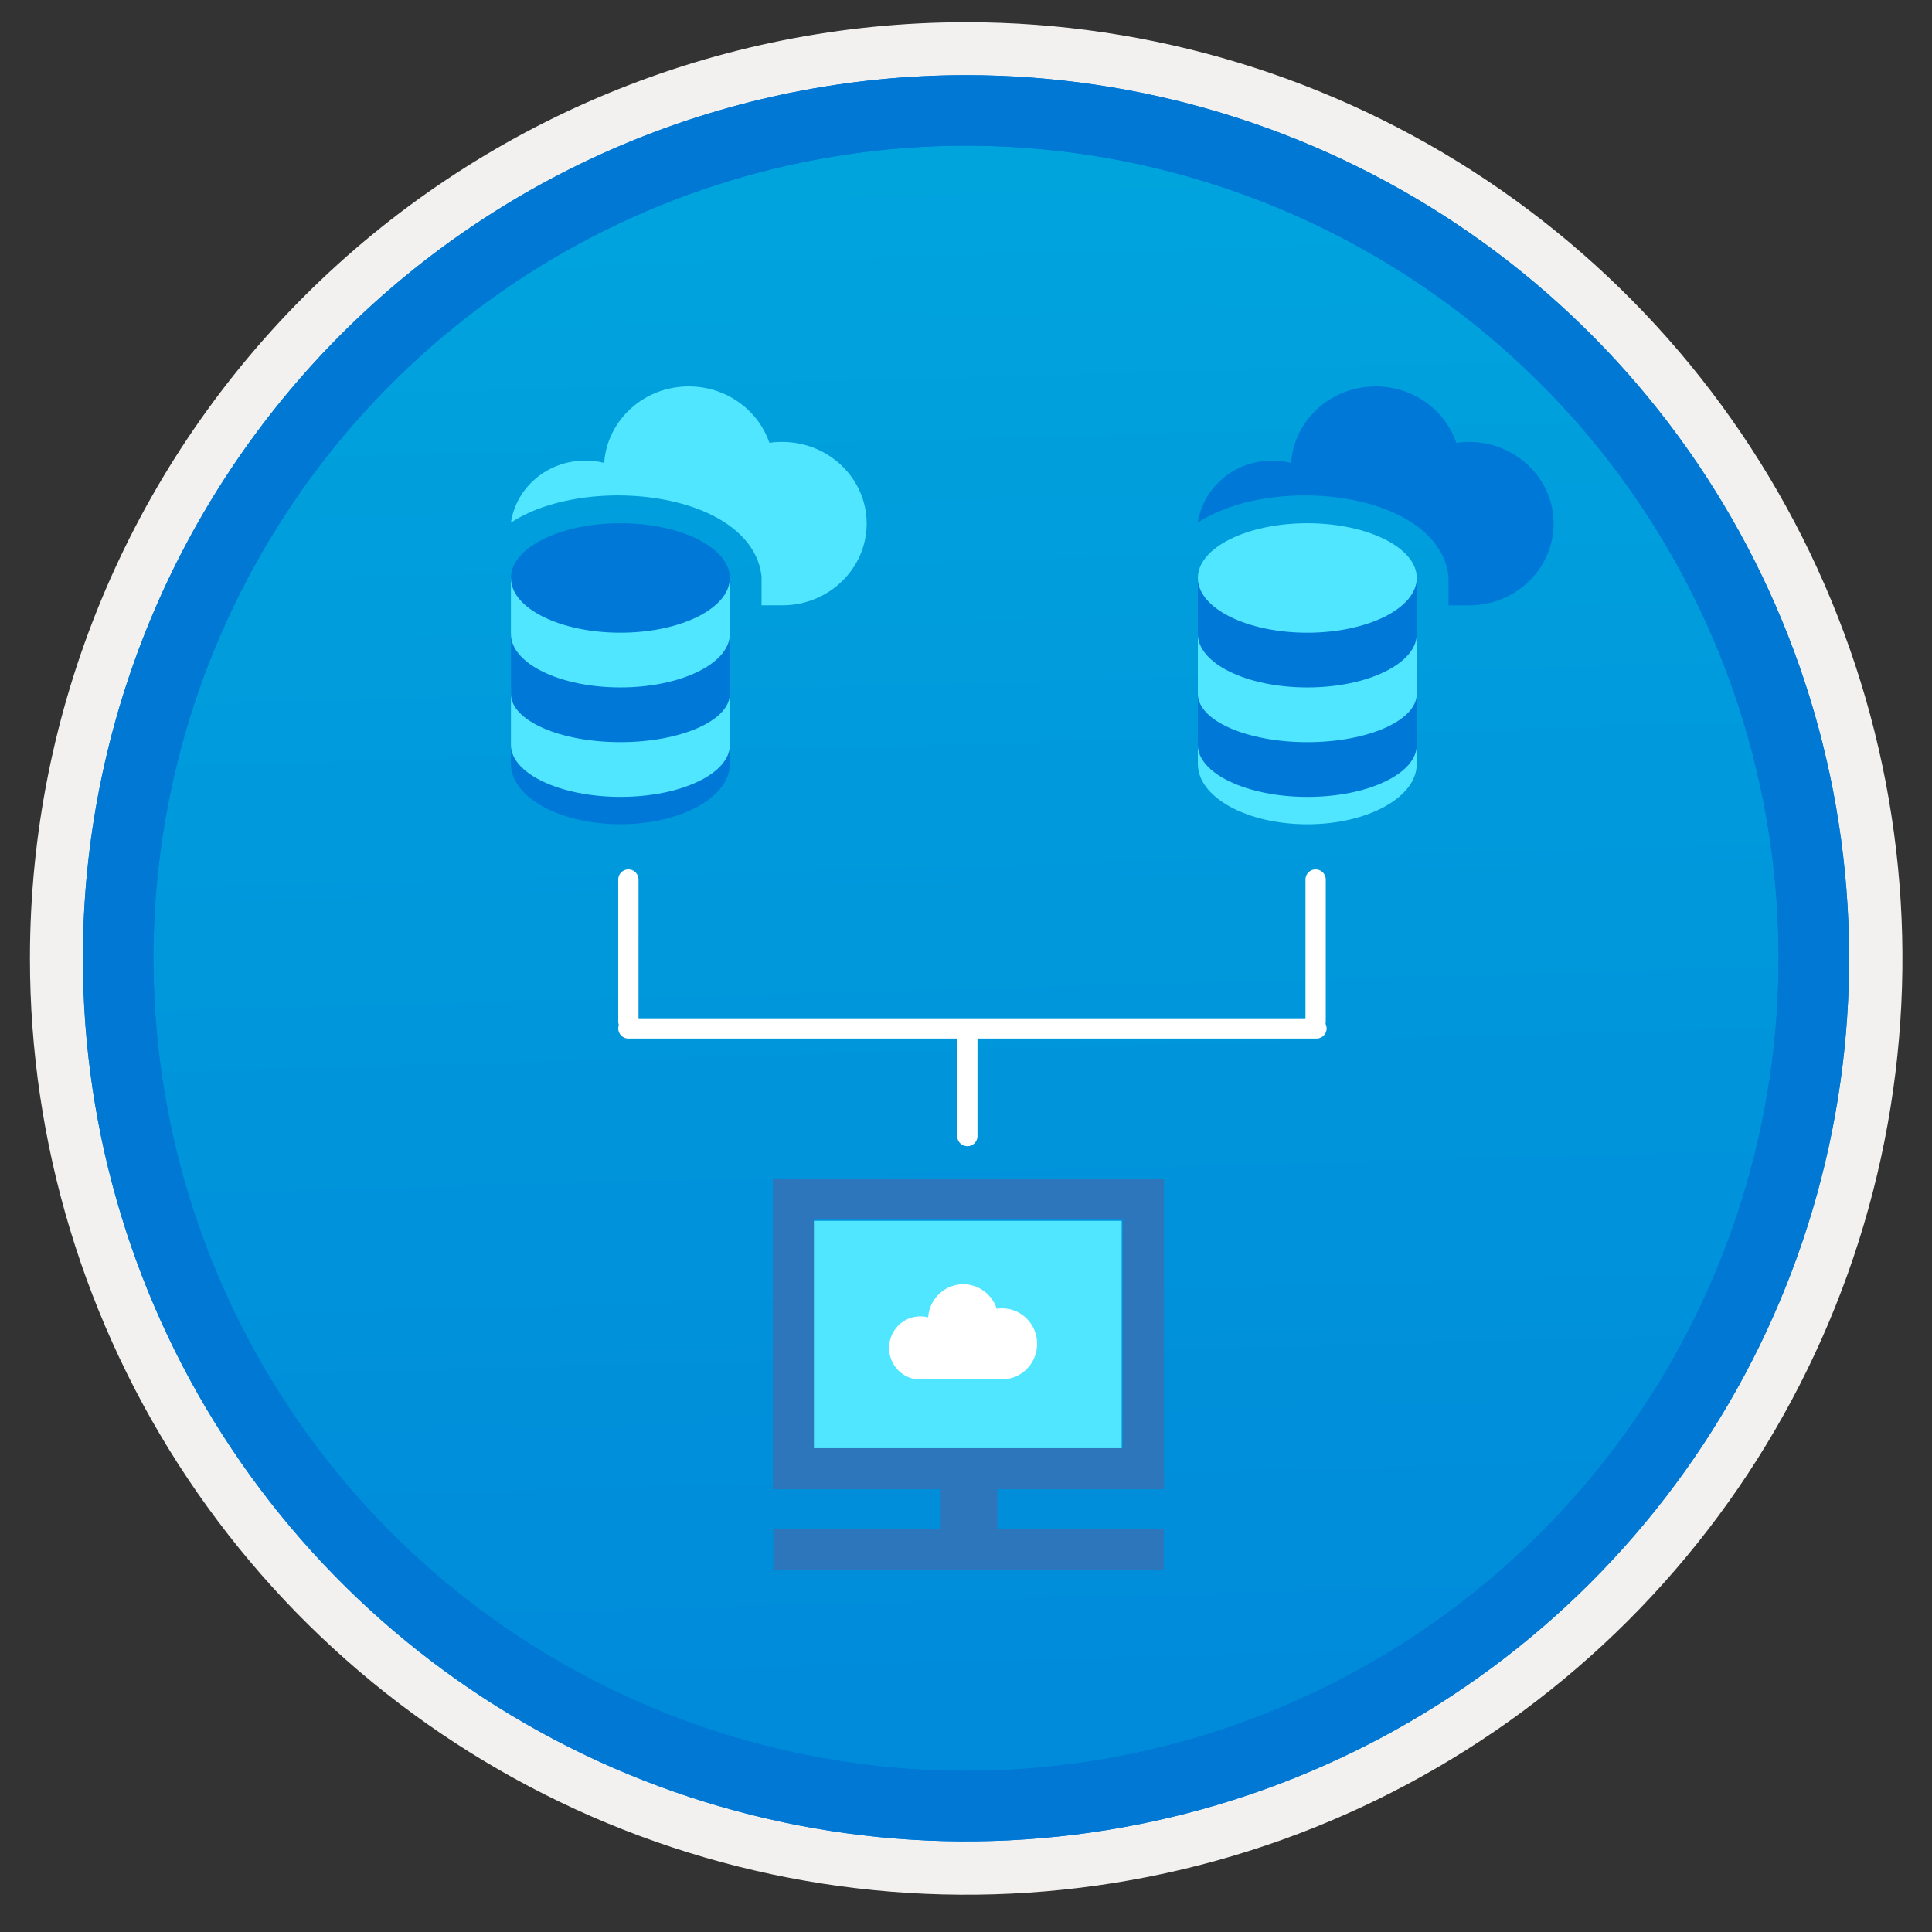
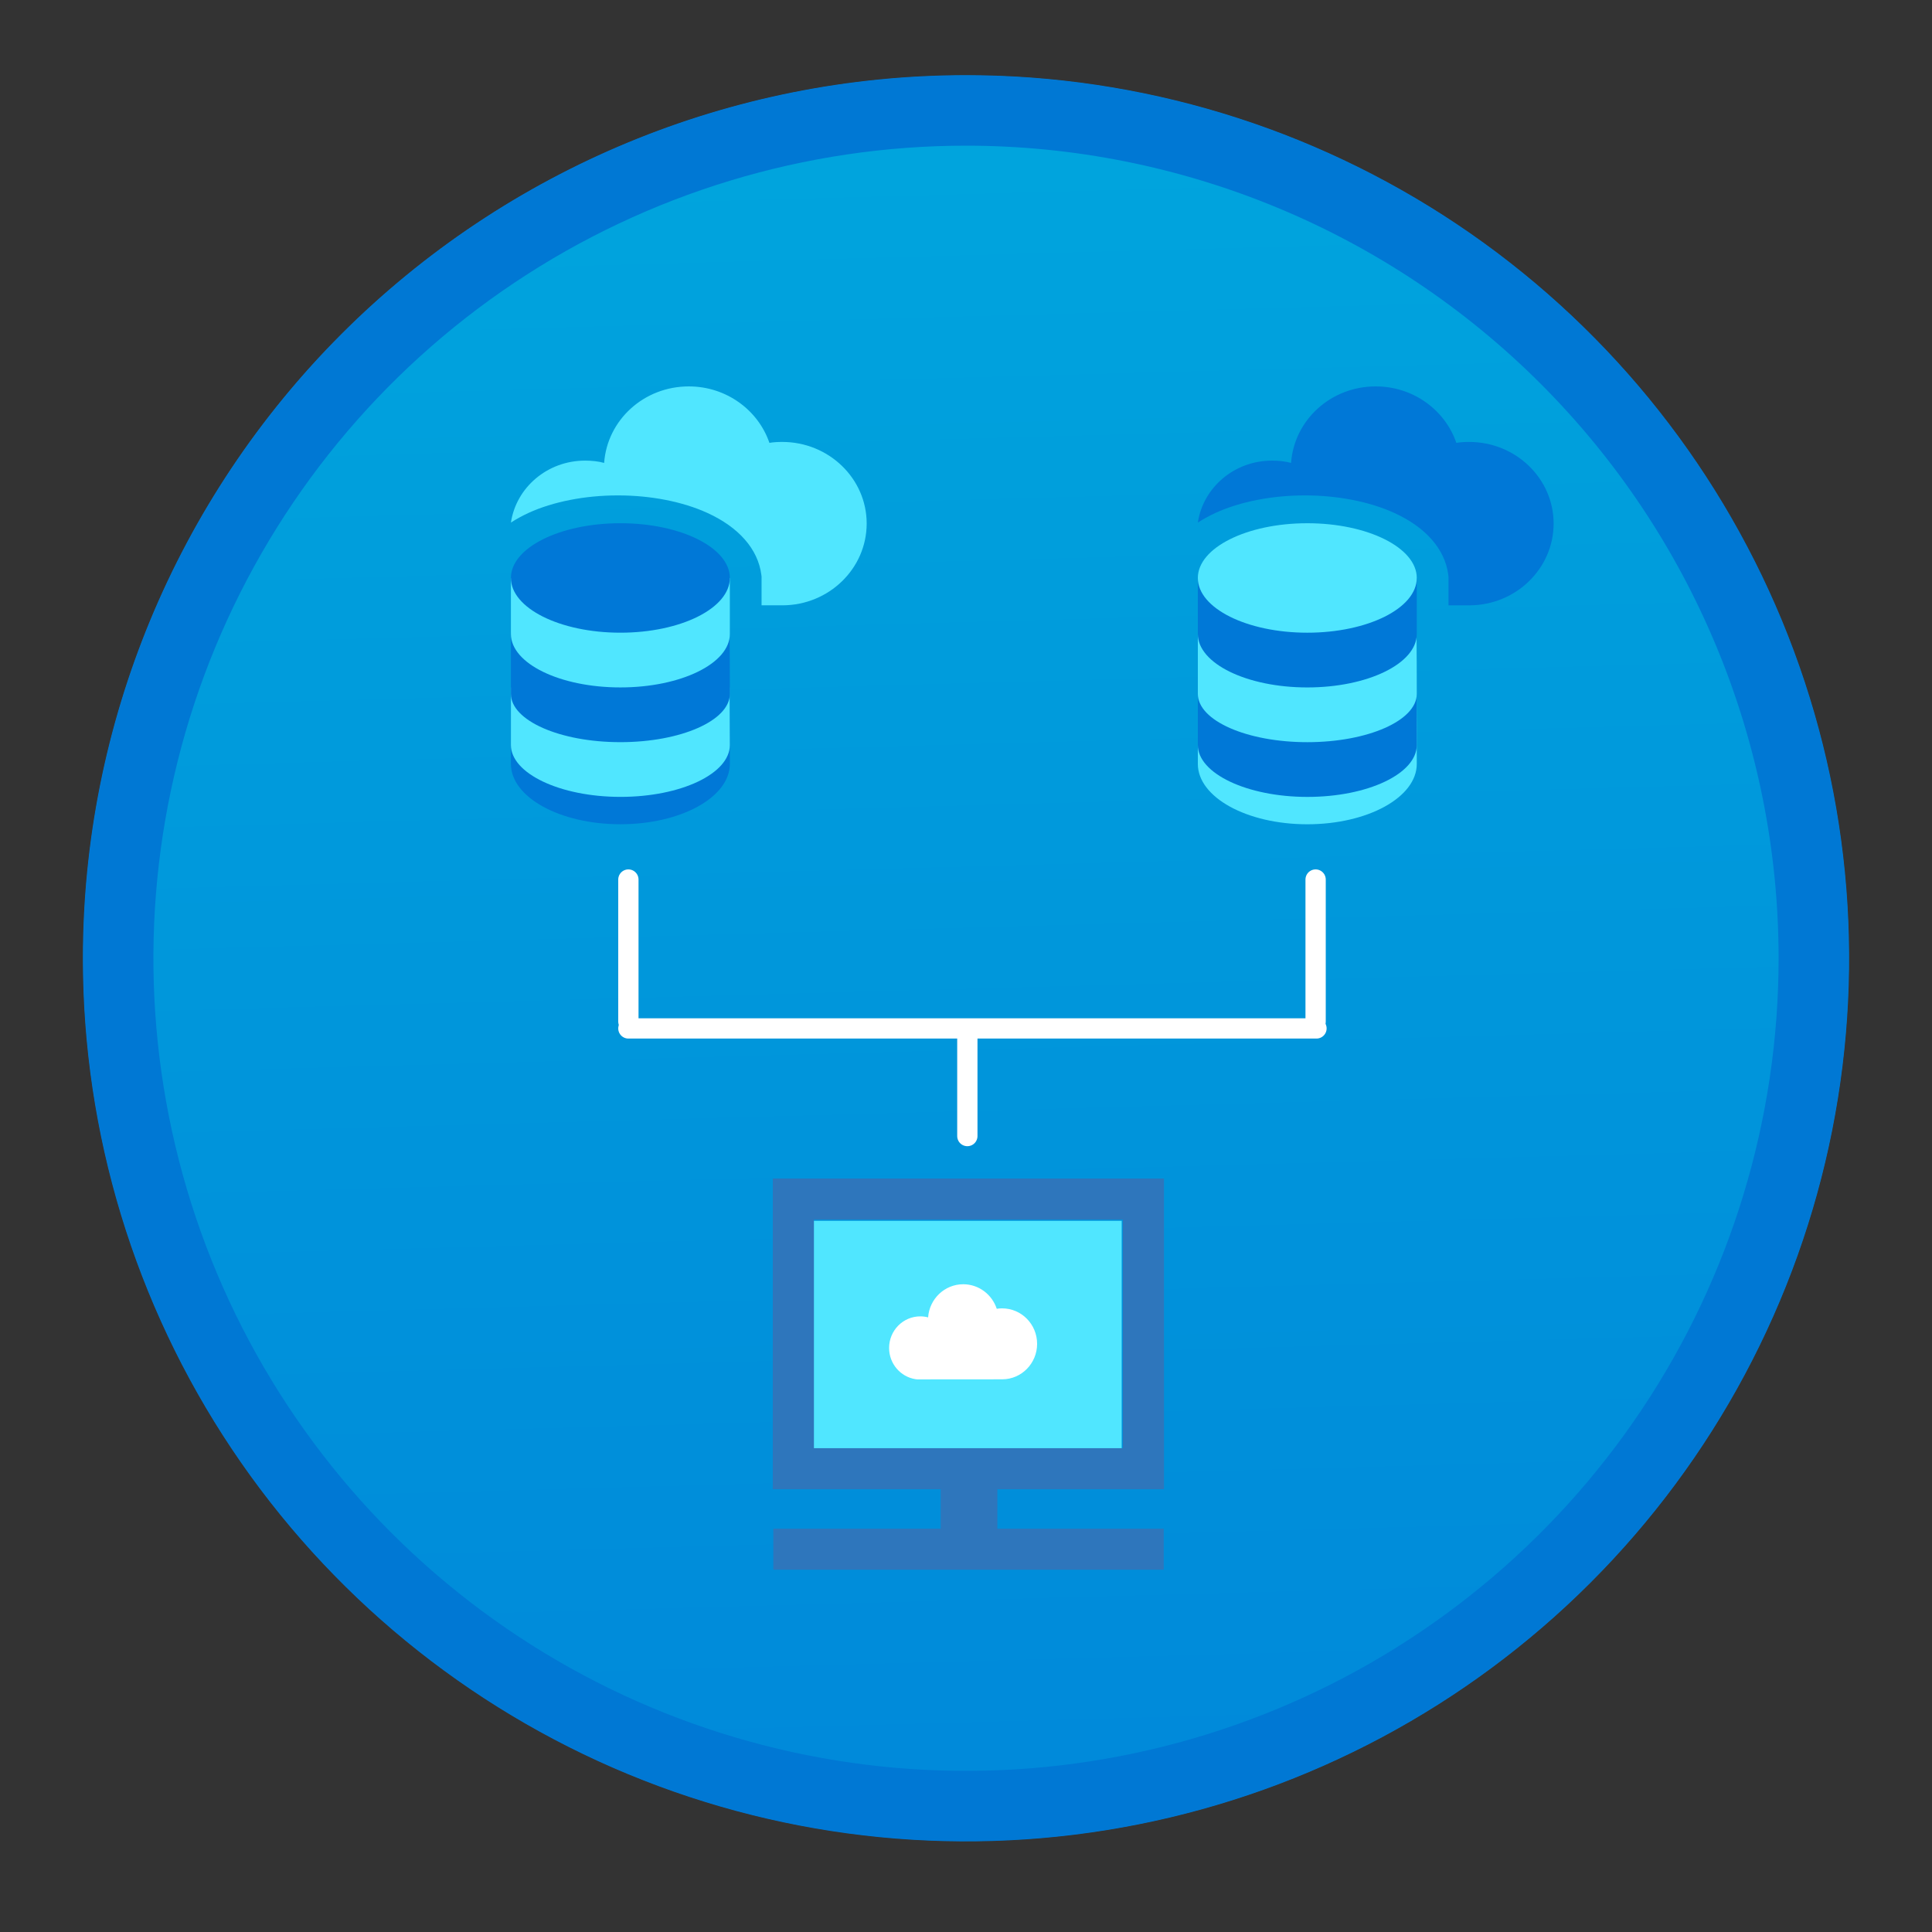
<svg xmlns="http://www.w3.org/2000/svg" width="200" height="200" viewBox="0 0 200 200" fill="none">
  <rect x="0" y="0" width="200" height="200" fill="#333333" stroke="none" />
  <g clip-path="url(#clip0)">
    <path d="M100 190.58C81.927 190.58 64.259 185.221 49.232 175.18C34.205 165.139 22.492 150.867 15.576 134.17C8.66 117.472 6.85 99.099 10.376 81.373C13.902 63.647 22.605 47.364 35.385 34.585C48.164 21.805 64.447 13.102 82.173 9.576C99.899 6.05 118.272 7.86 134.97 14.776C151.667 21.692 165.939 33.405 175.98 48.432C186.021 63.459 191.38 81.127 191.38 99.2C191.383 111.201 189.021 123.085 184.429 134.173C179.838 145.261 173.107 155.335 164.621 163.821C156.135 172.307 146.061 179.038 134.973 183.629C123.885 188.221 112.001 190.583 100 190.58V190.58Z" fill="url(#paint0_linear)" />
-     <path fill-rule="evenodd" clip-rule="evenodd" d="M189.6 99.2C189.6 116.921 184.345 134.244 174.5 148.979C164.654 163.714 150.661 175.198 134.288 181.98C117.916 188.761 99.901 190.536 82.52 187.078C65.139 183.621 49.174 175.088 36.643 162.557C24.112 150.026 15.579 134.061 12.122 116.68C8.664 99.299 10.439 81.284 17.22 64.912C24.002 48.539 35.486 34.546 50.221 24.7C64.956 14.855 82.279 9.6 100 9.6C123.762 9.605 146.549 19.047 163.351 35.849C180.153 52.651 189.595 75.438 189.6 99.2V99.2ZM100 2.3C119.171 2.296 137.912 7.978 153.853 18.626C169.795 29.274 182.22 44.41 189.559 62.121C196.897 79.832 198.818 99.321 195.079 118.123C191.34 136.926 182.108 154.197 168.553 167.753C154.997 181.309 137.726 190.54 118.923 194.279C100.121 198.018 80.632 196.097 62.921 188.759C45.21 181.42 30.074 168.995 19.426 153.053C8.777 137.112 3.096 118.371 3.1 99.2C3.1 73.501 13.309 48.854 31.481 30.681C49.654 12.509 74.3 2.3 100 2.3V2.3Z" fill="#F2F1F0" />
-     <path fill-rule="evenodd" clip-rule="evenodd" d="M184.12 99.2C184.12 115.837 179.186 132.101 169.943 145.935C160.7 159.768 147.562 170.55 132.191 176.917C116.82 183.284 99.907 184.949 83.589 181.704C67.271 178.458 52.282 170.446 40.518 158.682C28.754 146.917 20.742 131.929 17.496 115.611C14.251 99.293 15.916 82.38 22.283 67.009C28.65 51.638 39.432 38.5 53.265 29.257C67.099 20.014 83.363 15.08 100 15.08C122.31 15.08 143.706 23.943 159.482 39.718C175.257 55.494 184.12 76.89 184.12 99.2V99.2ZM100 7.78C118.081 7.78 135.756 13.142 150.79 23.187C165.824 33.232 177.542 47.51 184.461 64.215C191.38 80.92 193.191 99.301 189.663 117.035C186.136 134.769 177.429 151.058 164.644 163.844C151.858 176.629 135.569 185.336 117.835 188.863C100.101 192.391 81.72 190.58 65.015 183.661C48.31 176.742 34.032 165.024 23.987 149.99C13.942 134.956 8.58 117.281 8.58 99.2C8.585 74.956 18.219 51.706 35.362 34.562C52.505 17.419 75.755 7.785 100 7.78V7.78Z" fill="#0078D4" />
    <path fill-rule="evenodd" clip-rule="evenodd" d="M184.12 99.2C184.12 115.837 179.186 132.101 169.943 145.935C160.7 159.768 147.562 170.55 132.191 176.917C116.82 183.284 99.907 184.949 83.589 181.704C67.271 178.458 52.282 170.446 40.518 158.682C28.754 146.917 20.742 131.929 17.496 115.611C14.251 99.293 15.916 82.38 22.283 67.009C28.65 51.638 39.432 38.5 53.265 29.257C67.099 20.014 83.363 15.08 100 15.08C122.31 15.08 143.706 23.943 159.482 39.718C175.257 55.494 184.12 76.89 184.12 99.2V99.2ZM100 7.78C118.081 7.78 135.756 13.142 150.79 23.187C165.824 33.232 177.542 47.51 184.461 64.215C191.38 80.92 193.191 99.301 189.663 117.035C186.136 134.769 177.429 151.058 164.644 163.844C151.858 176.629 135.569 185.336 117.835 188.863C100.101 192.391 81.72 190.58 65.015 183.661C48.31 176.742 34.032 165.024 23.987 149.99C13.942 134.956 8.58 117.281 8.58 99.2C8.585 74.956 18.219 51.706 35.362 34.562C52.505 17.419 75.755 7.785 100 7.78V7.78Z" fill="#0078D4" />
    <path d="M116.118 126.378H83.283V150.457H116.118V126.378Z" fill="#50E6FF" />
    <path d="M120.496 154.162V122H80V154.162H97.382V158.249H80.054V162.496H120.469V158.249H103.248V154.162H120.496ZM84.258 126.247H116.238V149.915H84.258V126.247Z" fill="#2E76BC" />
    <path d="M80.978 45.749C80.51 45.749 80.067 45.773 79.649 45.845C78.492 42.457 75.193 40 71.304 40C66.651 40 62.86 43.483 62.54 47.92C61.924 47.753 61.26 47.682 60.57 47.682C56.656 47.682 53.431 50.473 52.89 54.099C53.431 53.741 54.047 53.407 54.712 53.097C57.272 51.928 60.57 51.284 63.968 51.284C67.365 51.284 70.664 51.928 73.224 53.097C76.473 54.576 78.467 56.842 78.812 59.49L78.837 59.705V59.92V62.663C80.191 62.663 81.028 62.663 81.028 62.663C85.828 62.639 89.718 58.846 89.718 54.194C89.718 49.542 85.803 45.749 80.978 45.749Z" fill="#50E6FF" />
    <path d="M75.503 71.162H52.89V79.08C52.89 82.532 57.959 85.326 64.221 85.326C70.484 85.326 75.553 82.532 75.553 79.08C75.553 79.08 75.553 71.217 75.503 71.162Z" fill="#0078D7" />
    <path d="M75.528 71.162L75.553 77.122C75.553 80.091 70.489 82.493 64.234 82.493C57.978 82.493 52.89 80.067 52.89 77.122V71.162H75.528" fill="#50E6FF" />
    <path d="M75.503 65.496H52.89V71.83C52.89 74.592 57.959 76.828 64.221 76.828C70.484 76.828 75.553 74.592 75.553 71.83C75.553 71.83 75.553 65.54 75.503 65.496Z" fill="#0078D7" />
    <path d="M75.553 59.83H52.89V65.63C52.89 68.687 57.959 71.162 64.221 71.162C70.484 71.162 75.553 68.687 75.553 65.63C75.553 65.654 75.553 59.879 75.553 59.83Z" fill="#50E6FF" />
    <path d="M64.221 65.496C70.48 65.496 75.553 62.959 75.553 59.83C75.553 56.701 70.48 54.164 64.221 54.164C57.963 54.164 52.89 56.701 52.89 59.83C52.89 62.959 57.963 65.496 64.221 65.496Z" fill="#0078D7" />
    <path d="M152.09 45.75C151.622 45.75 151.179 45.773 150.76 45.845C149.603 42.457 146.305 40 142.415 40C137.762 40 133.971 43.483 133.651 47.921C133.035 47.754 132.37 47.682 131.681 47.682C127.767 47.682 124.542 50.473 124 54.1C124.542 53.742 125.157 53.408 125.822 53.098C128.382 51.929 131.681 51.284 135.078 51.284C138.476 51.284 141.775 51.929 144.335 53.098C147.585 54.577 149.579 56.843 149.923 59.491L149.948 59.706V59.921V62.664C151.302 62.664 152.139 62.664 152.139 62.664C156.94 62.641 160.83 58.847 160.83 54.195C160.83 49.543 156.915 45.75 152.09 45.75Z" fill="#0078D7" />
    <path d="M146.615 71.163H124V79.082C124 82.534 129.07 85.329 135.332 85.329C141.595 85.329 146.664 82.534 146.664 79.082C146.664 79.082 146.664 71.218 146.615 71.163Z" fill="#50E6FF" />
    <path d="M146.64 71.163L146.664 77.124C146.664 80.093 141.6 82.496 135.345 82.496C129.089 82.496 124 80.069 124 77.124V71.163H146.64" fill="#0078D7" />
    <path d="M146.615 65.497H124V71.832C124 74.594 129.07 76.83 135.332 76.83C141.595 76.83 146.664 74.594 146.664 71.832C146.664 71.832 146.664 65.541 146.615 65.497Z" fill="#50E6FF" />
    <path d="M146.664 59.831H124V65.631C124 68.688 129.07 71.163 135.332 71.163C141.595 71.163 146.664 68.688 146.664 65.631C146.664 65.655 146.664 59.88 146.664 59.831Z" fill="#0078D7" />
    <path d="M135.332 65.497C141.591 65.497 146.664 62.961 146.664 59.831C146.664 56.702 141.591 54.165 135.332 54.165C129.074 54.165 124 56.702 124 59.831C124 62.961 129.074 65.497 135.332 65.497Z" fill="#50E6FF" />
    <path d="M107.362 139.117C107.362 137.084 105.741 135.441 103.736 135.441C103.544 135.441 103.36 135.455 103.183 135.485C102.697 134.006 101.326 132.945 99.712 132.945C97.788 132.945 96.211 134.462 96.078 136.375C95.82 136.307 95.548 136.27 95.268 136.27C93.484 136.27 92.039 137.734 92.039 139.543C92.039 141.172 93.219 142.524 94.759 142.771L94.951 142.793C95.054 142.801 103.766 142.786 103.766 142.786C105.748 142.778 107.362 141.134 107.362 139.117Z" fill="white" />
    <line x1="100.139" y1="107.467" x2="100.139" y2="117.604" stroke="white" stroke-width="2.1" stroke-linecap="round" />
    <line x1="65.05" y1="91.05" x2="65.05" y2="105.752" stroke="white" stroke-width="2.1" stroke-linecap="round" />
    <line x1="136.192" y1="91.05" x2="136.192" y2="105.752" stroke="white" stroke-width="2.1" stroke-linecap="round" />
    <line x1="65.05" y1="106.462" x2="136.281" y2="106.462" stroke="white" stroke-width="2.1" stroke-linecap="round" />
  </g>
  <defs>
    <linearGradient id="paint0_linear" x1="96.54" y1="-27.28" x2="104.32" y2="257.28" gradientUnits="userSpaceOnUse">
      <stop stop-color="#00ABDE" />
      <stop offset="1" stop-color="#007ED8" />
    </linearGradient>
    <clipPath id="clip0">
      <rect width="200" height="200" fill="white" />
    </clipPath>
  </defs>
</svg>